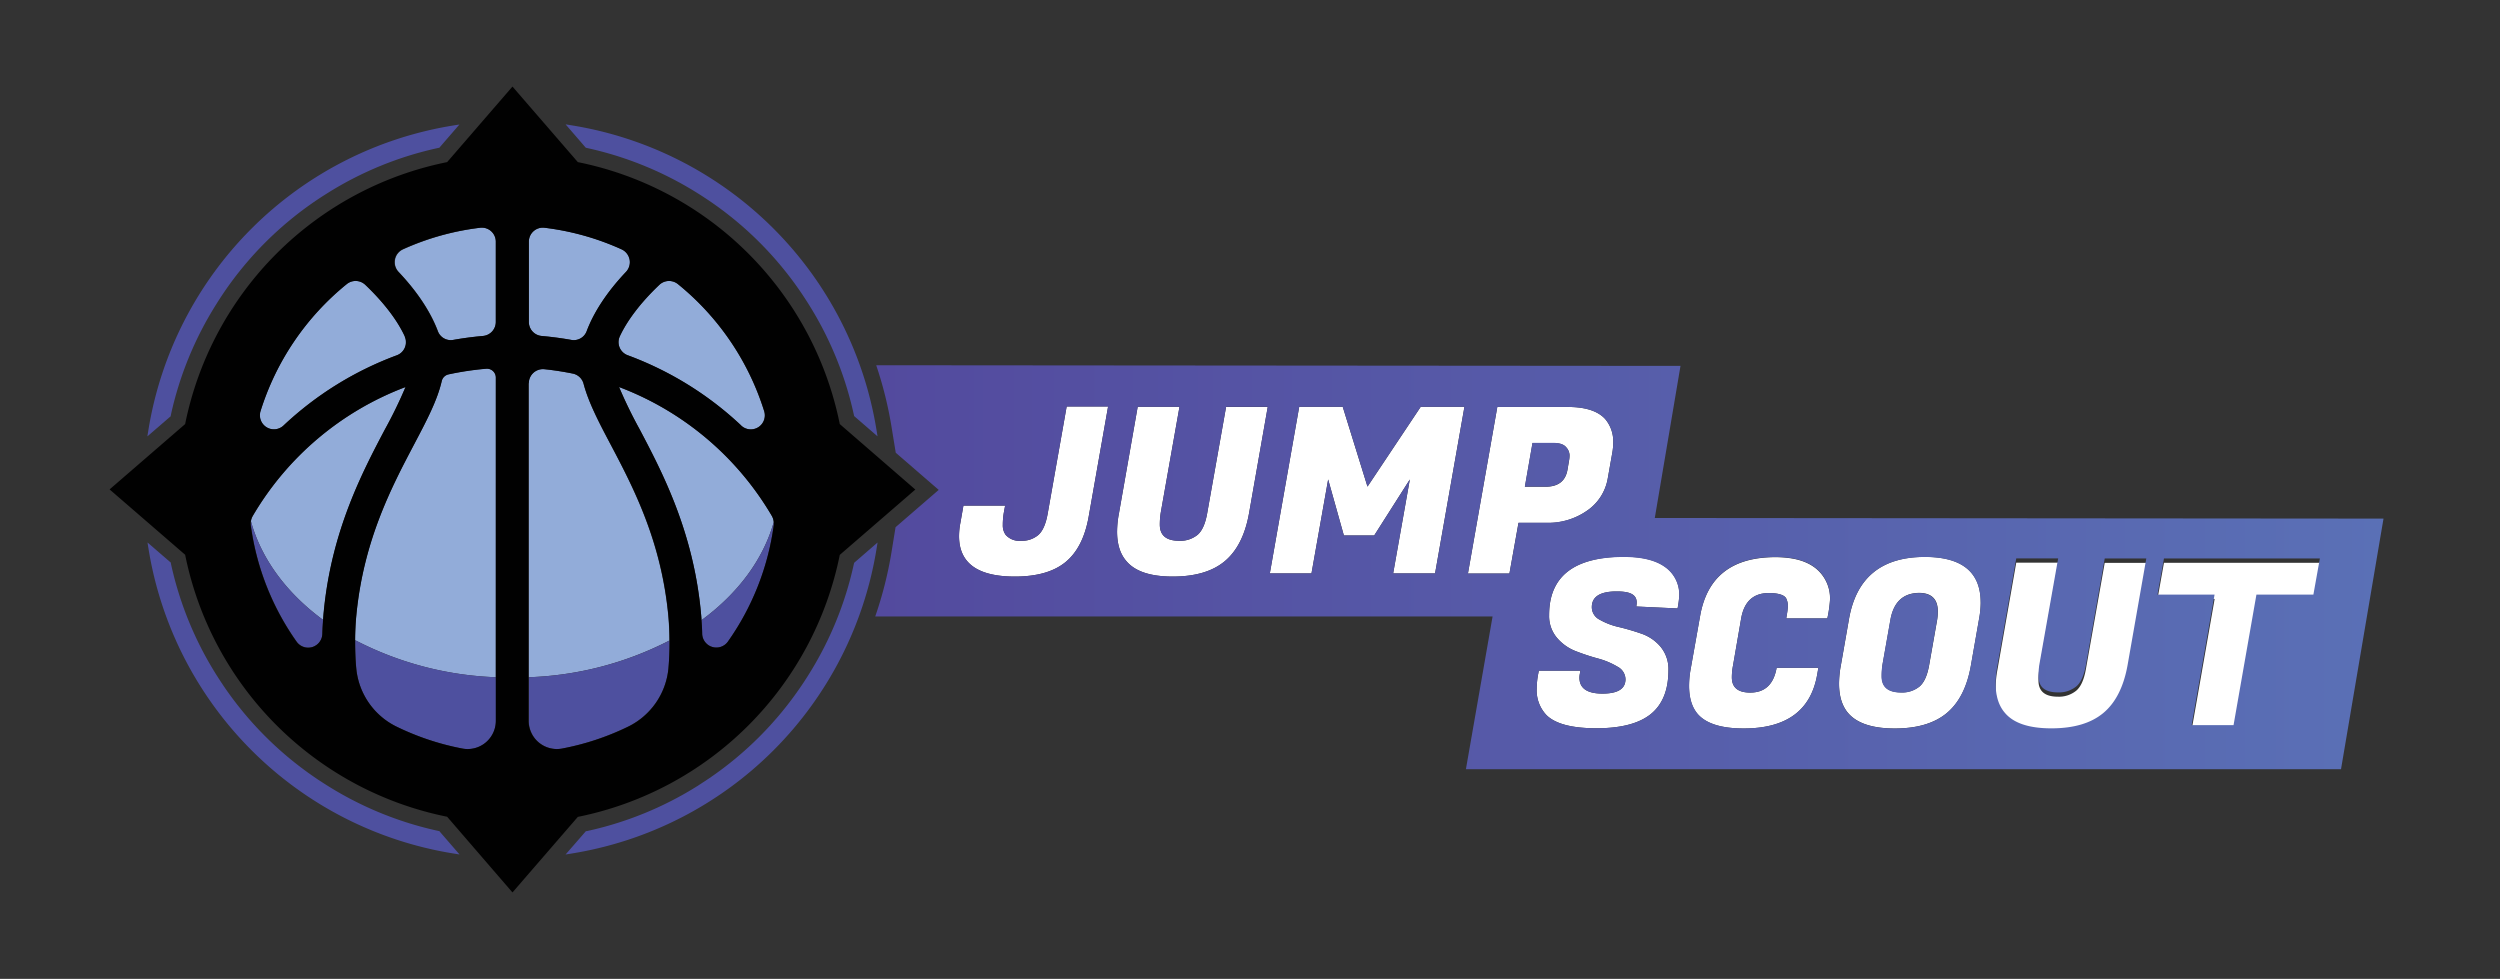
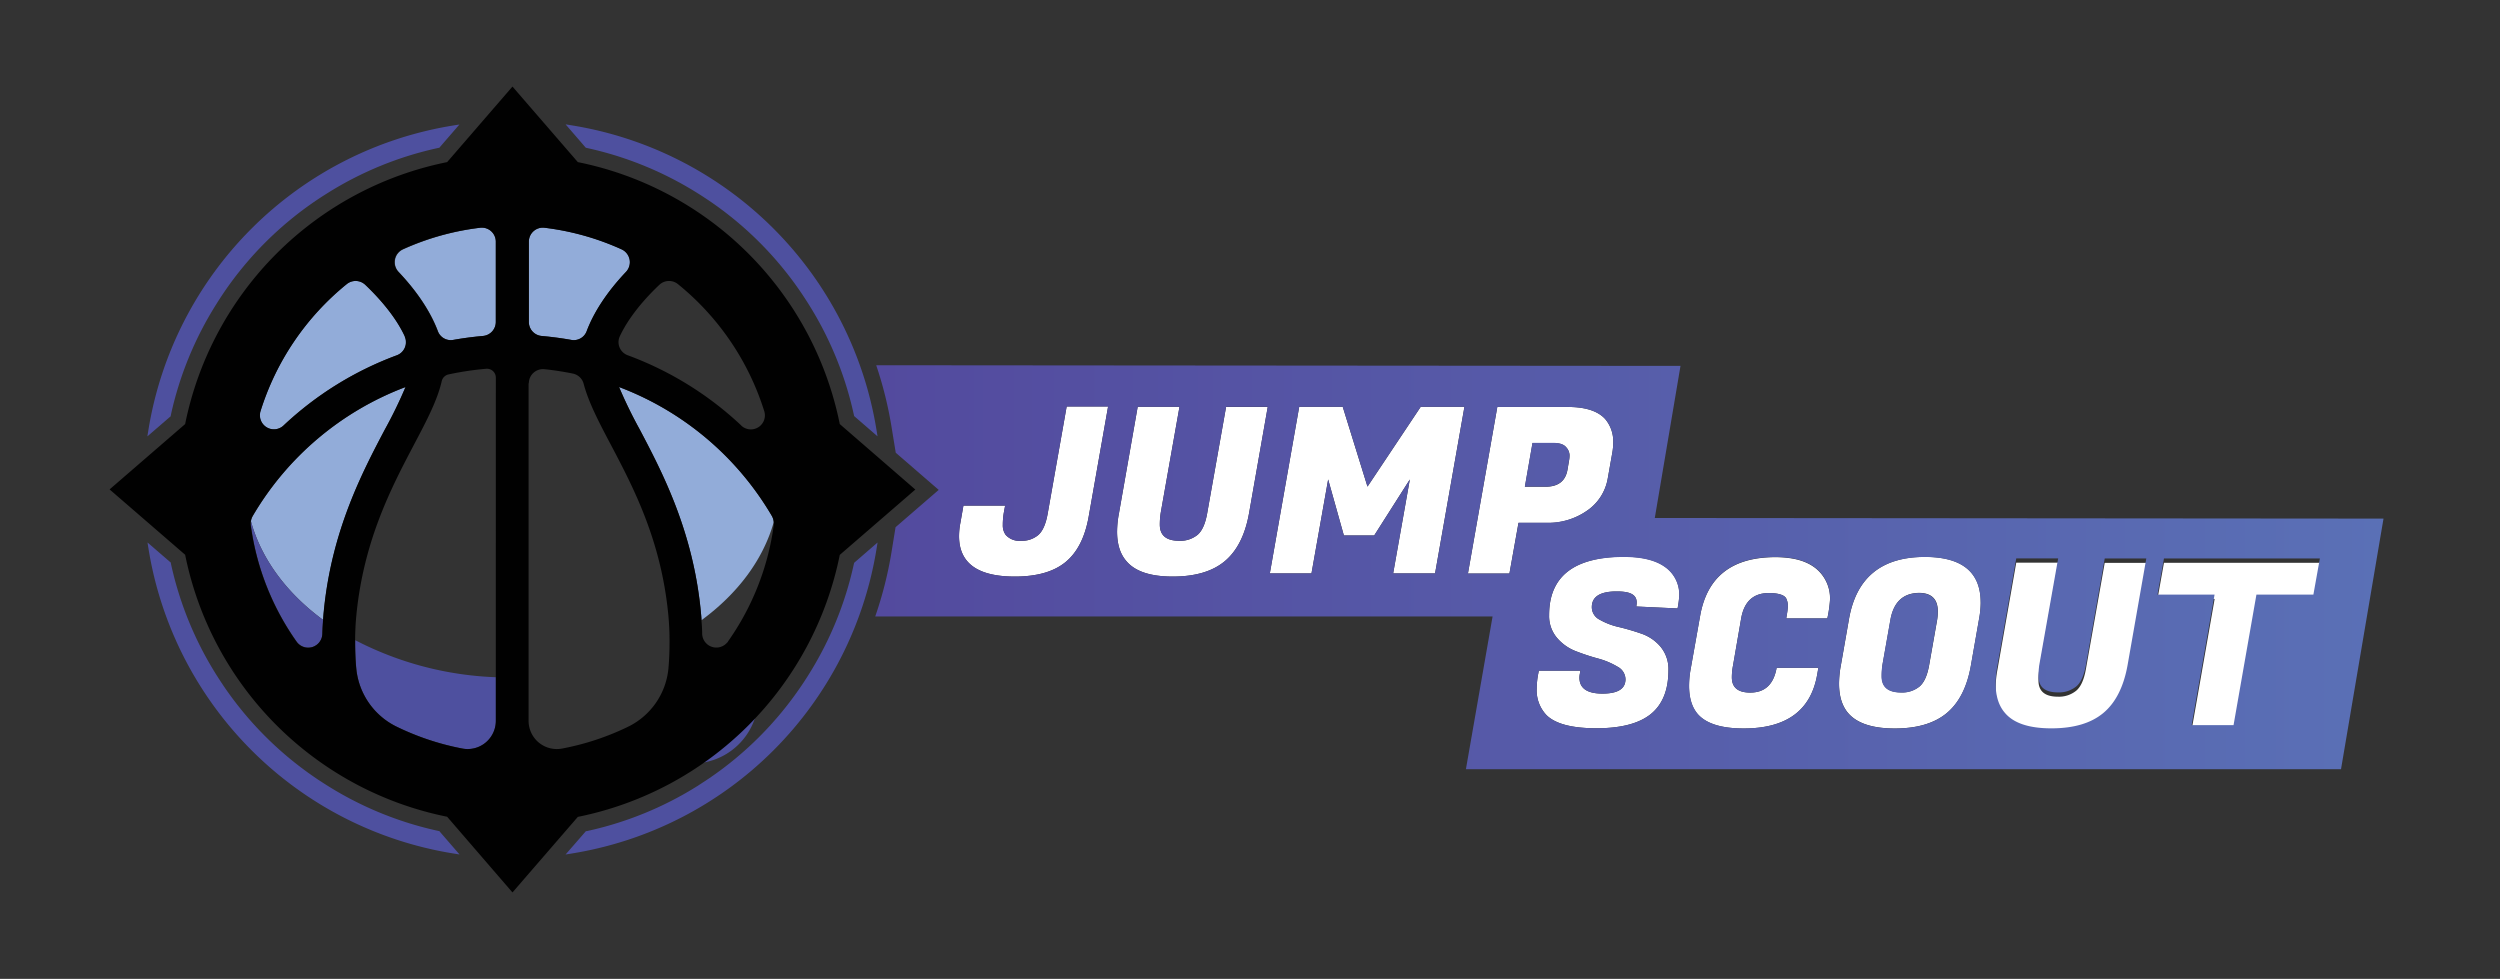
<svg xmlns="http://www.w3.org/2000/svg" id="Layer_1" data-name="Layer 1" viewBox="0 0 680.72 266.53">
  <rect x="0" y="0" width="680.72" height="266.53" fill="#333333" stroke="none" />
  <defs>
    <style>.cls-1{fill:#fff;}.cls-2{fill:url(#linear-gradient);}.cls-3{fill:#4e509f;}.cls-4{fill:#92acd9;}.cls-5{fill:#010101;}</style>
    <linearGradient id="linear-gradient" x1="238.31" y1="154.44" x2="648.98" y2="154.44" gradientUnits="userSpaceOnUse">
      <stop offset="0" stop-color="#534a9e" />
      <stop offset="1" stop-color="#5a70b6" />
    </linearGradient>
  </defs>
  <polygon class="cls-1" points="596.78 198.62 608.19 198.62 614.42 163.09 629.93 163.09 631.69 153.25 589.22 153.25 587.46 163.09 603.02 163.09 596.78 198.62" />
  <path class="cls-1" d="M558.6,199.5q9.14,0,14.14-4.19t6.59-13l5.1-29.05H573.09l-5.1,28.8q-.76,4.41-2.65,6a7.44,7.44,0,0,1-5,1.64q-5.29,0-5.29-4.41a20.48,20.48,0,0,1,.25-3.28l5.1-28.8H549l-5.1,29.05a27.14,27.14,0,0,0-.51,5q0,5.1,2.52,8Q549.47,199.51,558.6,199.5Z" />
  <path class="cls-1" d="M432.21,139a13.33,13.33,0,0,0,5.54-8.6l1.26-7.12a15.92,15.92,0,0,0,.25-2.77,9.4,9.4,0,0,0-2.2-6.43q-3-3.27-10.15-3.27H407.7l-8,45.36H411l2.46-13.8H421A18.46,18.46,0,0,0,432.21,139Zm-17-6.46,2.08-11.91h5.67c1.68,0,2.84.38,3.47,1.14a3.36,3.36,0,0,1,.94,2.08,7.59,7.59,0,0,1-.12,1.51l-.44,2.58c-.55,3.07-2.54,4.6-6,4.6Z" />
  <path class="cls-1" d="M285.27,139.88c-.5,2.81-1.36,4.74-2.55,5.79a6.89,6.89,0,0,1-4.7,1.58,5,5,0,0,1-4.16-1.58,4.34,4.34,0,0,1-.81-2.71,20.05,20.05,0,0,1,.25-3.21l.38-2.08H262.33l-.82,4.66a19.49,19.49,0,0,0-.37,3.66q0,11,15.18,11,9,0,13.8-3.93t6.3-12.32l5.3-30.06H290.44Z" />
  <path class="cls-1" d="M328.74,139.56q-.75,4.41-2.64,6.05a7.44,7.44,0,0,1-5,1.64q-5.3,0-5.3-4.41a20.46,20.46,0,0,1,.26-3.28l5.1-28.79H309.78l-5.1,29a27.14,27.14,0,0,0-.51,5q0,5.1,2.52,8,3.53,4.23,12.67,4.22t14.14-4.19q5-4.19,6.59-13l5.1-29H333.85Z" />
  <polygon class="cls-1" points="372.35 132.5 365.61 110.77 353.76 110.77 345.76 156.13 357.1 156.13 361.64 130.55 365.92 145.8 374.18 145.8 383.88 130.55 379.34 156.13 390.75 156.13 398.75 110.77 386.84 110.77 372.35 132.5" />
  <path class="cls-1" d="M421.81,167.48a9.17,9.17,0,0,0,2.14,6.2,12.79,12.79,0,0,0,5.2,3.66c2,.77,4.07,1.46,6.11,2a21.07,21.07,0,0,1,5.2,2.21,3.93,3.93,0,0,1,2.14,3.4q0,3.91-6.27,3.91t-6.27-4.35a5.44,5.44,0,0,1,.13-1.13l.12-.76H419l-.19,1a21.85,21.85,0,0,0-.38,3.84,9.76,9.76,0,0,0,2.71,7.31q3.66,3.54,13.61,3.53t14.75-3.87q4.78-3.89,4.79-11.88a9.54,9.54,0,0,0-2.15-6.46,11.86,11.86,0,0,0-5.23-3.56q-3.08-1.07-6.14-1.8a18.68,18.68,0,0,1-5.2-2,3.81,3.81,0,0,1-2.14-3.4q0-4.29,6.74-4.29c3.57,0,6.08.74,5.36,4.1l11.25.53a24,24,0,0,0,.47-3.49,9.13,9.13,0,0,0-3.81-7.79q-3.82-2.79-11.25-2.8Q421.8,151.66,421.81,167.48Z" />
  <path class="cls-1" d="M474.8,198.35q17.44,0,20-14.68l.32-1.83H483.75q-1.2,6.75-7.19,6.74-5,0-5-4.15a17.06,17.06,0,0,1,.32-3.22l2.2-12.73q1.2-7,7.57-7c1.55,0,4.22.22,4.77,1.6.49,1.21.57,1.86-.05,5.3h11.19a33.61,33.61,0,0,0,.72-5,10.48,10.48,0,0,0-3.78-8.54q-3.78-3.12-11.09-3.12-17.64,0-20.48,15.94l-2.58,14.49a25.64,25.64,0,0,0-.44,4.6c0,3.32.79,5.91,2.39,7.75Q465.79,198.36,474.8,198.35Z" />
  <path class="cls-1" d="M515.94,198.35q9.13,0,14.18-4.22t6.55-13l2.21-12.6a25.21,25.21,0,0,0,.44-4.48q0-12.4-15.19-12.41-17.7,0-20.66,16.89l-2.21,12.6a27,27,0,0,0-.5,5c0,3.4.81,6.07,2.45,8Q506.81,198.35,515.94,198.35ZM512.6,180.9l2.14-12.1q1.26-7.25,7.75-7.37,5.18,0,5.17,5.1a15,15,0,0,1-.19,2.27l-2.14,12.1c-.5,2.94-1.39,4.95-2.65,6a7.43,7.43,0,0,1-5,1.63q-5.29,0-5.29-4.41A20.44,20.44,0,0,1,512.6,180.9Z" />
  <path class="cls-2" d="M420.8,132.5h-5.61l2.08-11.91h5.67c1.68,0,2.84.38,3.47,1.14a3.36,3.36,0,0,1,.94,2.08,7.59,7.59,0,0,1-.12,1.51l-.44,2.58C426.24,131,424.25,132.5,420.8,132.5Zm96.84,56.08a7.43,7.43,0,0,0,5-1.63c1.26-1.1,2.15-3.11,2.65-6l2.14-12.1a15,15,0,0,0,.19-2.27q0-5.1-5.17-5.1-6.48.12-7.75,7.37l-2.14,12.1a20.44,20.44,0,0,0-.25,3.27Q512.35,188.58,517.64,188.58ZM649,141.21l-11.57,68.23H399.15l7.26-41.58H238.31a105.57,105.57,0,0,0,4.46-17.67l1.08-6.64,11.75-10.16-11.7-10.12-1.13-6.93a105,105,0,0,0-4.19-16.89l219,.18-7,41.41ZM301.72,110.7H290.44l-5.17,29.18c-.5,2.81-1.36,4.74-2.55,5.79a6.89,6.89,0,0,1-4.7,1.58,5,5,0,0,1-4.16-1.58,4.34,4.34,0,0,1-.81-2.71,20.05,20.05,0,0,1,.25-3.21l.38-2.08H262.33l-.82,4.66a19.49,19.49,0,0,0-.37,3.66q0,11,15.18,11,9,0,13.8-3.93t6.3-12.32Zm43.47.07H333.85l-5.11,28.79q-.75,4.41-2.64,6.05a7.44,7.44,0,0,1-5,1.64q-5.3,0-5.29-4.41a20.48,20.48,0,0,1,.25-3.28l5.1-28.79H309.78l-5.1,29a27.14,27.14,0,0,0-.51,5q0,5.1,2.52,8,3.53,4.23,12.67,4.22t14.14-4.19q5-4.19,6.59-13Zm53.56,0H386.84L372.35,132.5l-6.74-21.73H353.76l-8,45.36H357.1l4.54-25.58,4.28,15.25h8.26l9.7-15.25-4.54,25.58h11.41Zm14.74,31.56H421A18.46,18.46,0,0,0,432.21,139a13.33,13.33,0,0,0,5.54-8.6l1.26-7.12a15.92,15.92,0,0,0,.25-2.77,9.4,9.4,0,0,0-2.2-6.43q-3-3.27-10.15-3.27H407.7l-8,45.36H411Zm43.73,19.92a9.13,9.13,0,0,0-3.81-7.79q-3.82-2.79-11.25-2.8-20.36,0-20.35,15.82a9.17,9.17,0,0,0,2.14,6.2,12.79,12.79,0,0,0,5.2,3.66c2,.77,4.07,1.46,6.11,2a21.07,21.07,0,0,1,5.2,2.21,3.93,3.93,0,0,1,2.14,3.4q0,3.91-6.27,3.91t-6.27-4.35a5.44,5.44,0,0,1,.13-1.13l.12-.76H419l-.19,1a21.85,21.85,0,0,0-.38,3.84,9.76,9.76,0,0,0,2.71,7.31q3.66,3.54,13.61,3.53t14.75-3.87q4.78-3.89,4.79-11.88a9.54,9.54,0,0,0-2.15-6.46,11.86,11.86,0,0,0-5.23-3.56q-3.08-1.07-6.14-1.8a18.68,18.68,0,0,1-5.2-2,3.81,3.81,0,0,1-2.14-3.4q0-4.29,6.74-4.29c3.57,0,6.08.74,5.36,4.1l11.25.53A24,24,0,0,0,457.22,162.25Zm41.08,1.07a10.48,10.48,0,0,0-3.78-8.54q-3.78-3.12-11.09-3.12-17.64,0-20.48,15.94l-2.58,14.49a25.64,25.64,0,0,0-.44,4.6c0,3.32.79,5.91,2.39,7.75q3.46,3.92,12.48,3.91,17.44,0,20-14.68l.32-1.83H483.75q-1.2,6.75-7.19,6.74-5,0-5-4.15a17.06,17.06,0,0,1,.32-3.22l2.2-12.73q1.2-7,7.57-7c1.55,0,4.22.22,4.77,1.6.49,1.21.57,1.86-.05,5.3h11.19A33.61,33.61,0,0,0,498.3,163.32Zm41,.75q0-12.4-15.19-12.41-17.7,0-20.66,16.89l-2.21,12.6a27,27,0,0,0-.5,5c0,3.4.81,6.07,2.45,8q3.6,4.22,12.73,4.22t14.18-4.22q5-4.22,6.55-13l2.21-12.6A25.21,25.21,0,0,0,539.32,164.07Zm45.11-12H573.09L568,180.9c-.51,2.94-1.39,4.95-2.65,6a7.43,7.43,0,0,1-5,1.63q-5.29,0-5.29-4.41a20.44,20.44,0,0,1,.25-3.27l5.1-28.8H549l-5.1,29.05a27.06,27.06,0,0,0-.51,5q0,5.1,2.52,8,3.54,4.22,12.67,4.22t14.14-4.19q5-4.18,6.59-13Zm47.26,0H589.22l-1.76,9.83H603l-6.24,35.54h11.41l6.23-35.54h15.51Z" />
  <path class="cls-3" d="M40.4,117.14l-.27,1.68,6.37-5.5,0-.2A94.36,94.36,0,0,1,59,82.66c.38-.62.78-1.23,1.18-1.84.27-.41.54-.82.82-1.23A94.32,94.32,0,0,1,85.89,54.72l1.16-.78c.64-.42,1.29-.83,1.94-1.24a94.4,94.4,0,0,1,30.4-12.43l.2,0,5.51-6.37-1.69.27A100.25,100.25,0,0,0,40.4,117.14Z" />
  <path class="cls-3" d="M159.69,40.27a94.51,94.51,0,0,1,30.39,12.42q1,.62,1.95,1.26l1.15.76A94.25,94.25,0,0,1,218.1,79.64c.24.35.47.7.74,1.11q.66,1,1.29,2a94.16,94.16,0,0,1,12.4,30.35l.05.2,6.36,5.51-.27-1.68a100.24,100.24,0,0,0-83-83L154,33.86l5.51,6.37Z" />
  <path class="cls-3" d="M119.39,226.26A94.54,94.54,0,0,1,89,213.83c-.65-.41-1.29-.82-1.92-1.24q-.59-.37-1.17-.78A94.17,94.17,0,0,1,61,186.94l-.82-1.23c-.4-.61-.8-1.22-1.19-1.84a94.6,94.6,0,0,1-12.46-30.45l0-.21-6.37-5.5.27,1.68a100.25,100.25,0,0,0,83,83l1.69.27-5.51-6.37Z" />
  <path class="cls-3" d="M232.53,153.42a94.31,94.31,0,0,1-12.4,30.36c-.42.67-.85,1.34-1.28,2l-.75,1.11a94.29,94.29,0,0,1-24.95,25l-1.08.72c-.67.44-1.36.88-2,1.31a94.26,94.26,0,0,1-30.33,12.39l-.2,0L154,232.67l1.68-.27a100.24,100.24,0,0,0,83-83l.27-1.68-6.36,5.51Z" />
  <path class="cls-4" d="M147.5,91.48c2.67.24,5.33.59,8,1.06a3.75,3.75,0,0,0,4.23-2.26c2-5.32,5.64-10.87,10.78-16.29a3.85,3.85,0,0,0-1.25-6.14A71.66,71.66,0,0,0,148.15,62,3.81,3.81,0,0,0,144,65.77V87.69A3.82,3.82,0,0,0,147.5,91.48Z" />
  <path class="cls-4" d="M210.68,142.16a4.06,4.06,0,0,0-.52-1.69,81.71,81.71,0,0,0-41.6-35.09,125,125,0,0,0,5.59,11.49c6.14,11.65,14.55,27.61,16.68,49.65.07.79.13,1.57.18,2.35C200.8,161.69,207.78,152.47,210.68,142.16Z" />
-   <path class="cls-4" d="M181.93,167.38c-2-20.29-9.56-34.74-15.68-46.35-3.19-6-6-11.43-7.36-16.5a3.83,3.83,0,0,0-2.9-2.8c-2.57-.52-5.17-.93-7.78-1.2a3.85,3.85,0,0,0-4.25,3.82V184.4a90.25,90.25,0,0,0,38.31-10C182.26,172.12,182.16,169.8,181.93,167.38Z" />
-   <path class="cls-4" d="M135,102.8a2.42,2.42,0,0,0-2.6-2.43,82.32,82.32,0,0,0-10.27,1.54,2.42,2.42,0,0,0-1.85,1.79c-1.2,5.25-4.07,10.7-7.57,17.34-6.11,11.6-13.72,26.05-15.68,46.34-.23,2.41-.33,4.72-.34,6.93A90.13,90.13,0,0,0,135,184.4Z" />
  <path class="cls-4" d="M77.19,115.85A91.29,91.29,0,0,1,108,96.76a3.8,3.8,0,0,0,2.27-5.11c-2-4.44-5.79-9.35-10.82-14.11a3.83,3.83,0,0,0-5-.21A72.22,72.22,0,0,0,70.89,112,3.82,3.82,0,0,0,77.19,115.85Z" />
  <path class="cls-4" d="M119.3,90.28a3.76,3.76,0,0,0,4.23,2.26c2.63-.47,5.29-.82,8-1.06A3.82,3.82,0,0,0,135,87.69V65.77A3.81,3.81,0,0,0,130.84,62a71.66,71.66,0,0,0-21.07,5.9A3.85,3.85,0,0,0,108.52,74C113.66,79.41,117.34,85,119.3,90.28Z" />
-   <path class="cls-4" d="M171,96.76a91.2,91.2,0,0,1,30.77,19.09,3.82,3.82,0,0,0,6.31-3.82,72.29,72.29,0,0,0-23.52-34.7,3.84,3.84,0,0,0-5,.21c-5,4.76-8.77,9.67-10.82,14.11A3.8,3.8,0,0,0,171,96.76Z" />
  <path class="cls-4" d="M88,168.81c.05-.76.1-1.52.18-2.29,2.12-22,10.53-38,16.67-49.65a122.43,122.43,0,0,0,5.59-11.49,81.64,81.64,0,0,0-41.59,35.09,4.19,4.19,0,0,0-.51,1.49C71.19,152.32,78.17,161.59,88,168.81Z" />
-   <path class="cls-3" d="M198.19,174.71a71.5,71.5,0,0,0,12.49-31.66,3.79,3.79,0,0,0,0-.89c-2.9,10.31-9.88,19.53-19.67,26.71.09,1.21.16,2.41.19,3.62A3.86,3.86,0,0,0,198.19,174.71Z" />
-   <path class="cls-3" d="M153,203.83a71.25,71.25,0,0,0,17.89-5.94A19.71,19.71,0,0,0,182,182c.21-2.35.32-4.91.3-7.6a90.25,90.25,0,0,1-38.31,10v11.86A7.68,7.68,0,0,0,153,203.83Z" />
+   <path class="cls-3" d="M198.19,174.71c-2.9,10.31-9.88,19.53-19.67,26.71.09,1.21.16,2.41.19,3.62A3.86,3.86,0,0,0,198.19,174.71Z" />
  <path class="cls-3" d="M108.07,197.89a71.32,71.32,0,0,0,17.9,5.94,7.67,7.67,0,0,0,9.06-7.56V184.4a90.13,90.13,0,0,1-38.31-10.09c0,2.71.08,5.29.3,7.65A19.71,19.71,0,0,0,108.07,197.89Z" />
  <path class="cls-3" d="M68.32,143.05A71.36,71.36,0,0,0,80.8,174.71a3.86,3.86,0,0,0,7-2.22c0-1.22.11-2.45.2-3.68-9.82-7.22-16.8-16.49-19.66-26.85A4,4,0,0,0,68.32,143.05Z" />
  <path class="cls-5" d="M228.66,115.47a91.14,91.14,0,0,0-71.33-71.33L139.54,23.57,121.75,44.14a91.15,91.15,0,0,0-71.34,71.33L29.84,133.26l20.57,17.79a91.15,91.15,0,0,0,71.34,71.34L139.54,243l17.79-20.57a91.14,91.14,0,0,0,71.33-71.34l20.57-17.79Zm-37.83,51.05c-2.13-22-10.54-38-16.68-49.65a125,125,0,0,1-5.59-11.49,81.71,81.71,0,0,1,41.6,35.09,4.06,4.06,0,0,1,.52,1.69,3.79,3.79,0,0,1,0,.89,71.5,71.5,0,0,1-12.49,31.66,3.86,3.86,0,0,1-7-2.22c0-1.21-.1-2.41-.19-3.62C191,168.09,190.9,167.31,190.83,166.52Zm11-50.67A91.2,91.2,0,0,0,171,96.76a3.8,3.8,0,0,1-2.27-5.11c2.05-4.44,5.79-9.35,10.82-14.11a3.84,3.84,0,0,1,5-.21A72.29,72.29,0,0,1,208.11,112,3.82,3.82,0,0,1,201.8,115.85ZM159.69,90.28a3.75,3.75,0,0,1-4.23,2.26c-2.63-.47-5.29-.82-8-1.06A3.82,3.82,0,0,1,144,87.69V65.77A3.81,3.81,0,0,1,148.15,62a71.66,71.66,0,0,1,21.07,5.9A3.85,3.85,0,0,1,170.47,74C165.33,79.41,161.65,85,159.69,90.28ZM144,104.35a3.85,3.85,0,0,1,4.25-3.82c2.61.27,5.21.68,7.78,1.2a3.83,3.83,0,0,1,2.9,2.8c1.34,5.07,4.17,10.46,7.36,16.5,6.12,11.61,13.73,26.06,15.68,46.35.23,2.42.33,4.74.34,7,0,2.69-.09,5.25-.3,7.6a19.71,19.71,0,0,1-11.05,15.93A71.25,71.25,0,0,1,153,203.83a7.68,7.68,0,0,1-9.07-7.57V104.35ZM135,184.4v11.87a7.67,7.67,0,0,1-9.06,7.56,71.32,71.32,0,0,1-17.9-5.94A19.71,19.71,0,0,1,97,182c-.22-2.36-.32-4.94-.3-7.65,0-2.21.11-4.52.34-6.93,2-20.29,9.57-34.74,15.68-46.34,3.5-6.64,6.37-12.09,7.57-17.34a2.42,2.42,0,0,1,1.85-1.79,82.32,82.32,0,0,1,10.27-1.54,2.42,2.42,0,0,1,2.6,2.43Zm0-96.71a3.82,3.82,0,0,1-3.54,3.79c-2.67.24-5.33.59-8,1.06a3.76,3.76,0,0,1-4.23-2.26c-2-5.32-5.64-10.87-10.78-16.29a3.85,3.85,0,0,1,1.25-6.14A71.66,71.66,0,0,1,130.84,62,3.81,3.81,0,0,1,135,65.77Zm-24.8,4A3.8,3.8,0,0,1,108,96.76a91.29,91.29,0,0,0-30.77,19.09,3.82,3.82,0,0,1-6.3-3.82,72.22,72.22,0,0,1,23.52-34.7,3.83,3.83,0,0,1,5,.21C104.44,82.3,108.19,87.21,110.23,91.65Zm.2,13.73a122.43,122.43,0,0,1-5.59,11.49c-6.14,11.65-14.55,27.61-16.67,49.65-.08.77-.13,1.53-.18,2.29-.09,1.23-.16,2.46-.2,3.68a3.86,3.86,0,0,1-7,2.22,71.36,71.36,0,0,1-12.48-31.66,4,4,0,0,1,0-1.09,4.19,4.19,0,0,1,.51-1.49A81.64,81.64,0,0,1,110.43,105.38Z" />
</svg>